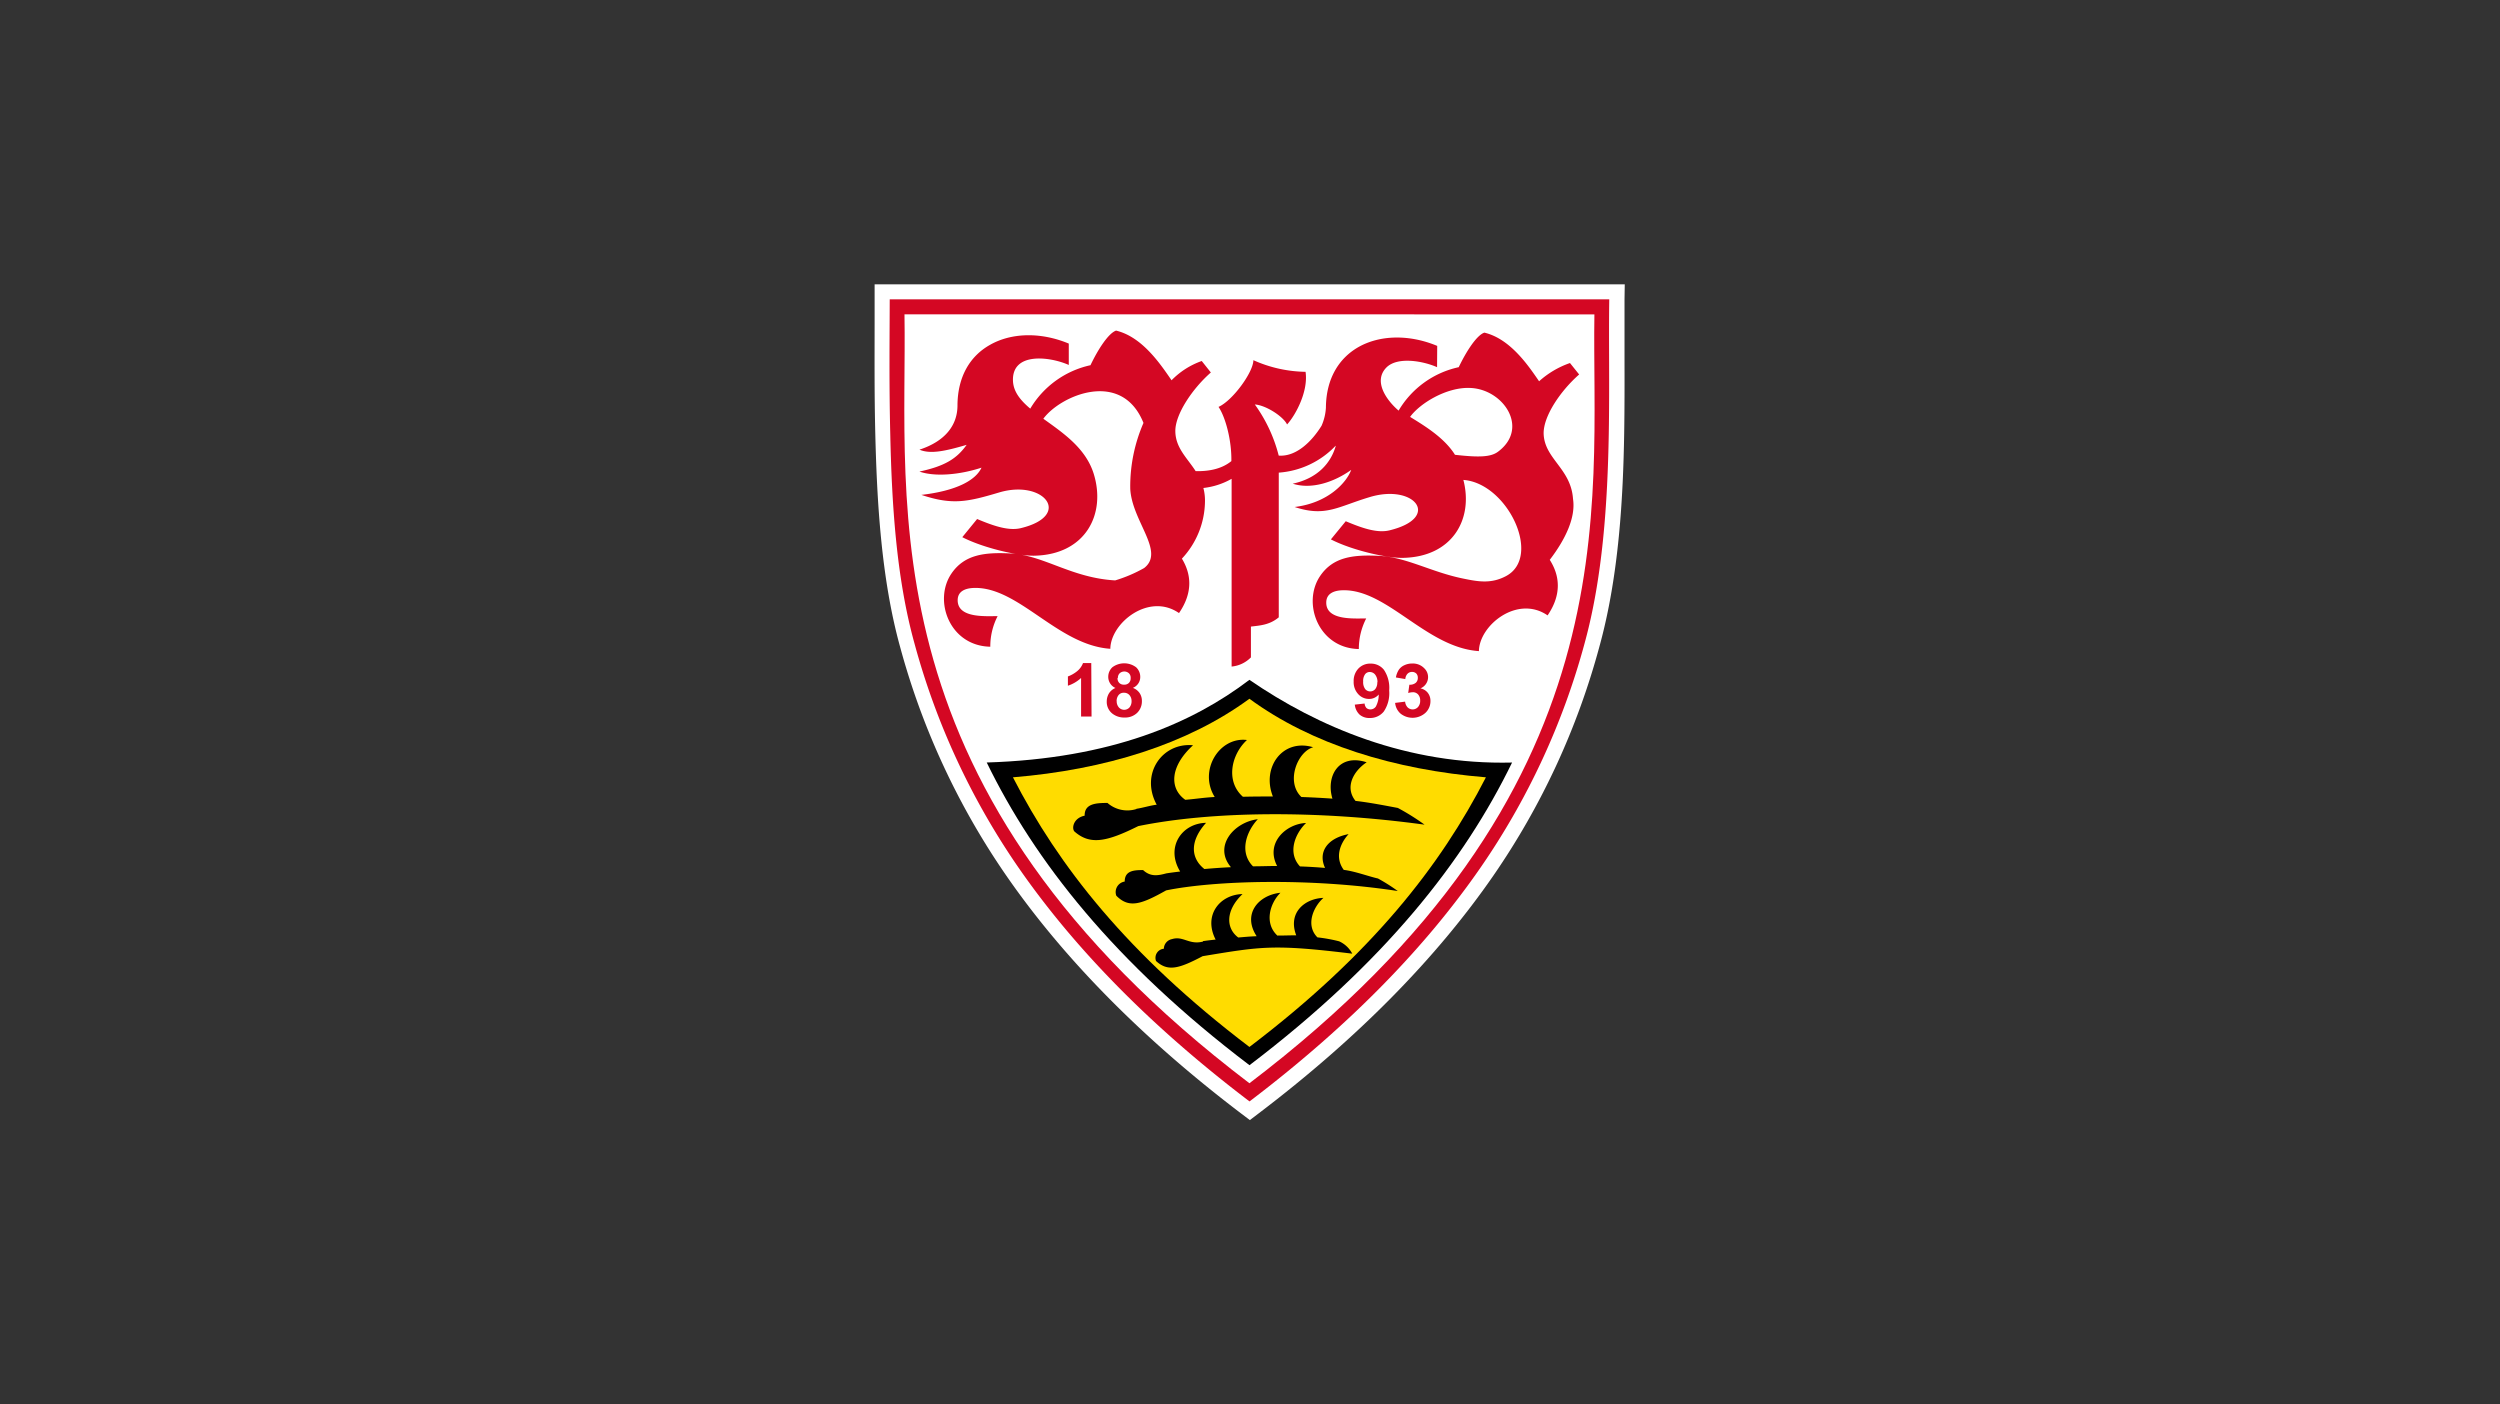
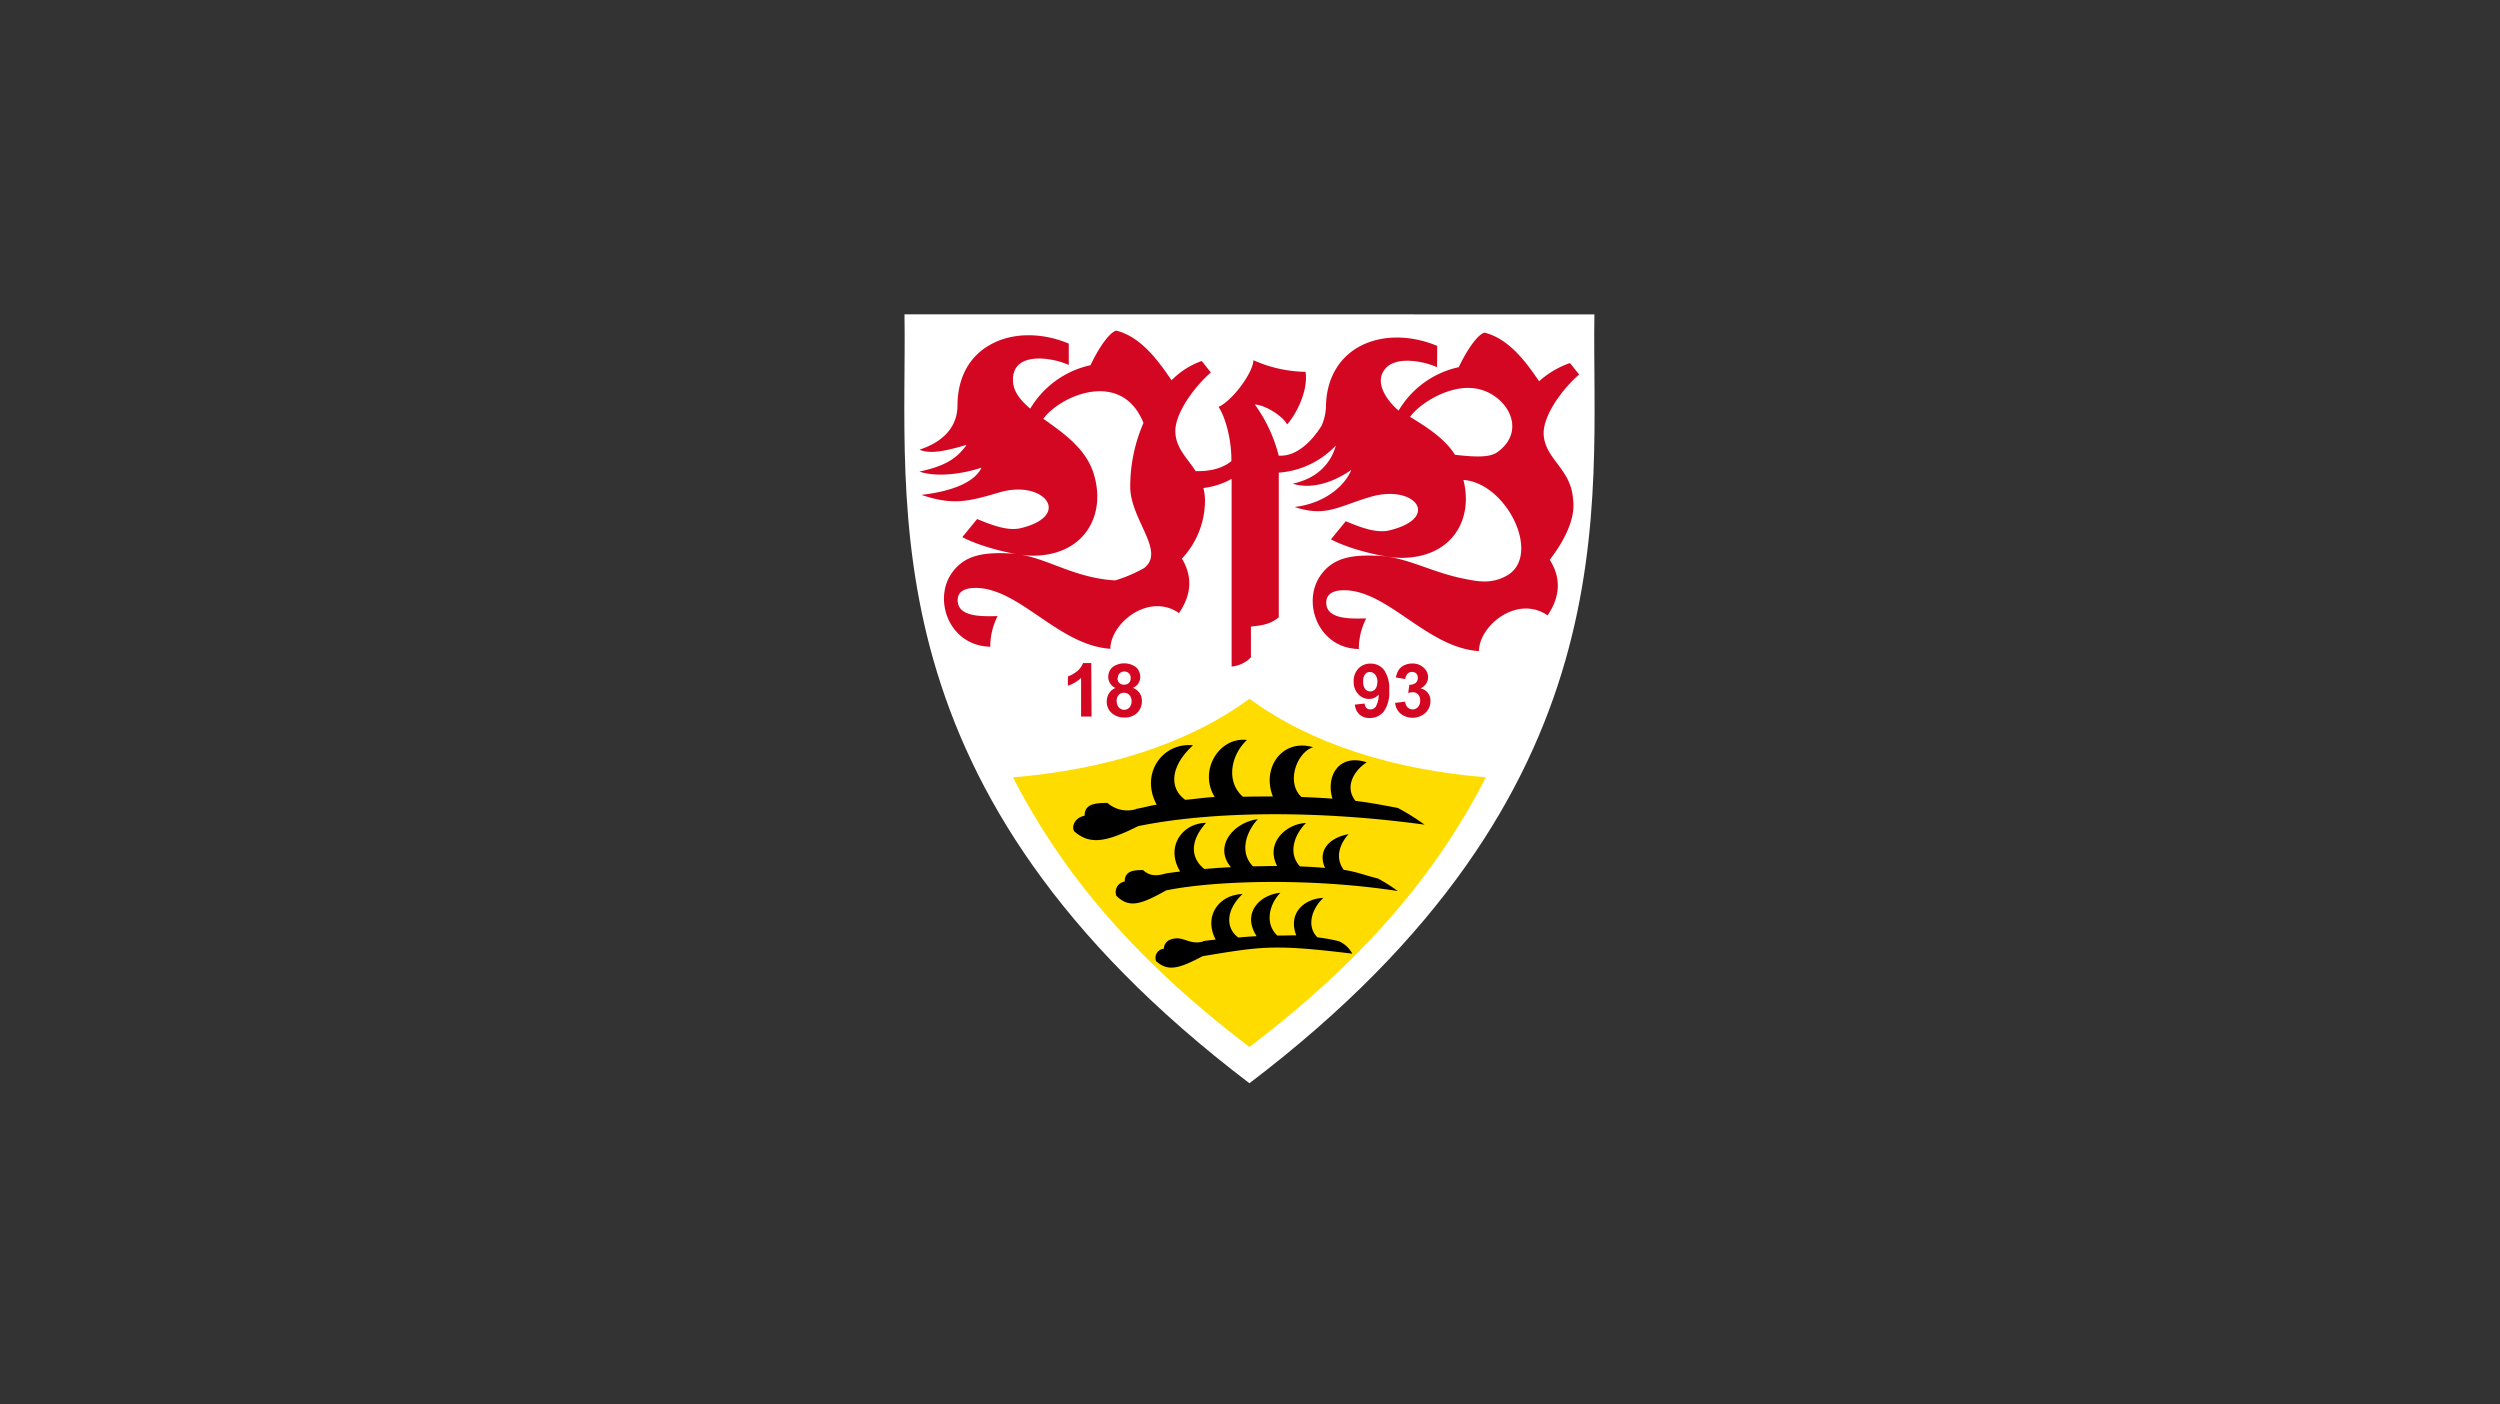
<svg xmlns="http://www.w3.org/2000/svg" viewBox="0 0 518 291">
  <rect x="0" y="0" width="518" height="291" fill="#333333" stroke="none" />
  <defs>
    <style>.cls-1{fill:none;}.cls-2{clip-path:url(#clip-path);}.cls-3{fill:#fff;}.cls-4{fill:#d40723;}.cls-5{fill:#ffdc00;}</style>
    <clipPath id="clip-path">
-       <rect id="SVGID" class="cls-1" x="181.17" y="58.91" width="155.44" height="173.18" />
-     </clipPath>
+       </clipPath>
  </defs>
  <g id="Ebene_2" data-name="Ebene 2">
    <g id="vfb_logo">
      <g class="cls-2">
-         <path class="cls-3" d="M181.22,58.91V62c0,1.69,0,3.45,0,5.23,0,6.8-.06,14.48.14,22.62.34,13.92,1.22,30.06,5.15,44.22a154.34,154.34,0,0,0,22,47.37c11.9,17.2,28.24,33.77,48.58,49.22l1.88,1.42,1.87-1.42c20.34-15.45,36.68-32,48.58-49.22a154.08,154.08,0,0,0,21.95-47.37c4.15-14.93,4.94-31.49,5.16-44.24.09-5.5.08-10.68.07-15.69,0-4.26,0-8.29,0-12.08l.05-3.15H181.22Z" />
-       </g>
-       <path class="cls-4" d="M258.88,228.2c-21.56-16.38-36.94-32.67-47.9-48.51a151.25,151.25,0,0,1-21.52-46.44c-3.77-13.61-4.69-29-5-43.46-.25-10.2-.13-19.54-.11-27.77H333.44c-.13,8.24.08,17.57-.1,27.77-.25,14.43-1.26,29.85-5,43.46a151,151,0,0,1-21.52,46.44c-10.95,15.84-26.33,32.13-47.9,48.51" />
+         </g>
      <path class="cls-3" d="M187.41,65.13c.64,39.46-8.42,98.62,71.47,159.32,79.91-60.69,70.85-119.86,71.48-159.31Z" />
      <path class="cls-4" d="M289.14,145.63l2-.25a2,2,0,0,0,.53,1.2,1.5,1.5,0,0,0,2.14-.08,1.92,1.92,0,0,0,.45-1.34,1.81,1.81,0,0,0-.43-1.27,1.42,1.42,0,0,0-1.05-.46,3.54,3.54,0,0,0-1,.16l.24-1.72a1.87,1.87,0,0,0,1.31-.38,1.31,1.31,0,0,0,.44-1.05,1.22,1.22,0,0,0-.32-.89,1.25,1.25,0,0,0-.89-.33,1.29,1.29,0,0,0-.92.38,1.77,1.77,0,0,0-.46,1.1l-1.95-.33a4.31,4.31,0,0,1,.61-1.6,2.76,2.76,0,0,1,1.15-.94,3.76,3.76,0,0,1,1.64-.35,3.26,3.26,0,0,1,2.49,1,2.51,2.51,0,0,1-.81,4.15,2.57,2.57,0,0,1,1.52.91,2.68,2.68,0,0,1,.56,1.71,3.3,3.3,0,0,1-1.06,2.47,4,4,0,0,1-5.11.16,3.36,3.36,0,0,1-1.15-2.25m-3.66-4.24a2.46,2.46,0,0,0-.46-1.58,1.42,1.42,0,0,0-1.1-.57,1.19,1.19,0,0,0-1,.46,2.33,2.33,0,0,0-.4,1.51,2.4,2.4,0,0,0,.42,1.57,1.36,1.36,0,0,0,2.08,0,2.13,2.13,0,0,0,.42-1.42M280.7,146l2.05-.23a1.51,1.51,0,0,0,.38.93,1.24,1.24,0,0,0,.84.29,1.36,1.36,0,0,0,1.11-.6,5.1,5.1,0,0,0,.59-2.49,2.56,2.56,0,0,1-2,.92,3,3,0,0,1-2.25-1,3.66,3.66,0,0,1-.94-2.62,3.71,3.71,0,0,1,1-2.7,3.35,3.35,0,0,1,2.53-1,3.42,3.42,0,0,1,2.75,1.3,6.7,6.7,0,0,1,1.08,4.27,6.81,6.81,0,0,1-1.12,4.36,3.63,3.63,0,0,1-2.92,1.34,3.07,3.07,0,0,1-2.08-.69,3.27,3.27,0,0,1-1-2.05m-49.34-.81a1.92,1.92,0,0,0,.45,1.36,1.48,1.48,0,0,0,2.2,0,2,2,0,0,0,.43-1.35A1.83,1.83,0,0,0,234,144a1.44,1.44,0,0,0-1.1-.46,1.33,1.33,0,0,0-1.16.52,2,2,0,0,0-.38,1.16m.19-4.72a1.34,1.34,0,0,0,.36,1,1.3,1.3,0,0,0,1,.36,1.31,1.31,0,0,0,1-.36,1.33,1.33,0,0,0,.36-1,1.28,1.28,0,0,0-.36-1,1.43,1.43,0,0,0-1.91,0,1.28,1.28,0,0,0-.37.95m-.43,2.13a2.47,2.47,0,0,1-1.19-1,2.51,2.51,0,0,1-.38-1.33,2.7,2.7,0,0,1,.86-2,4.11,4.11,0,0,1,4.9,0,2.7,2.7,0,0,1,.87,2,2.4,2.4,0,0,1-.41,1.37,2.49,2.49,0,0,1-1.12.91,2.9,2.9,0,0,1,1.4,1.08,2.87,2.87,0,0,1,.47,1.63,3.33,3.33,0,0,1-1,2.48,3.56,3.56,0,0,1-2.59.95,3.9,3.9,0,0,1-2.5-.79,3.07,3.07,0,0,1-1.19-2.55,3.24,3.24,0,0,1,.45-1.65,2.85,2.85,0,0,1,1.4-1.15m-5,5.94H224v-8a7.35,7.35,0,0,1-2.73,1.61v-1.92a6.67,6.67,0,0,0,1.8-1,4,4,0,0,0,1.33-1.77h1.71Z" />
      <path class="cls-4" d="M297.79,71.67c-5.8-2.42-11.92-2.29-16.4.29-3.95,2.29-6.62,6.48-6.66,12.51a10.82,10.82,0,0,1-.9,3.74l0,0c-2,3.23-5.23,6.46-8.88,6.19A31.2,31.2,0,0,0,260,83.81c2.23.12,5.88,2.46,6.68,4.14,1.83-2,4.43-6.93,3.83-10.91a27.33,27.33,0,0,1-10.81-2.41c0,2.45-4.26,8.35-7.22,9.68,1.48,2.19,2.73,7,2.66,11.23-2.18,1.79-5.07,2.13-7.4,2.08-1.78-2.77-4.18-4.81-4.21-8.29s3.52-8.79,7.36-12.15L249,74.8a16.33,16.33,0,0,0-6.26,4l-.09-.15c-2.19-3.16-5.95-8.84-11.4-10.15-1.56.54-3.71,3.82-5.3,7.17a19.32,19.32,0,0,0-12.48,9c-2-1.69-3.47-3.46-3.58-5.7-.29-6.1,7.66-5.1,11.56-3.35l0-4.43c-5.8-2.42-11.93-2.28-16.4.31-4,2.27-6.63,6.47-6.66,12.5,0,4.11-2.55,7.43-7.88,9.17,2.32,1,5.52.24,9.78-1-2.08,2.92-4.58,4.42-9.79,5.54,3.26,1.12,8.3.68,12.87-.81-1.18,2.57-5.1,4.79-12.46,5.64,6.43,2.15,9.53,1.46,16.14-.51,9.26-2.75,15.27,4.78,4.47,7.4-2.62.63-5.83-.54-9.06-1.89l-3.07,3.76c4.22,2.19,11.47,3.9,14.91,3.84,10.58-.21,14.94-8.57,12.31-17-1.69-5.36-6.43-8.49-10.43-11.38,3.53-4.81,16.24-10.35,20.75.87a32.92,32.92,0,0,0-2.74,13.66c.35,6.73,7.28,13,2.87,16.41a29.1,29.1,0,0,1-6,2.56c-9.2-.54-14.76-5.25-21.78-5.59-5.26-.25-9.44.21-12.14,4.17-3.82,5.61-.37,15,8.05,15.16a13.67,13.67,0,0,1,1.52-6.34c-2.58,0-8.28.44-8.28-3.29,0-1.9,1.62-2.51,3.46-2.55,9.21-.21,17.3,11.88,28.17,12.61.08-5.39,8-11.71,14.23-7.4,3-4.38,2.48-8.19.6-11.28A17.61,17.61,0,0,0,249.67,104a10.34,10.34,0,0,0-.33-2.89,15.17,15.17,0,0,0,5.85-1.9v38.9a6.44,6.44,0,0,0,4-1.9v-6.38c1.83-.23,3.85-.31,5.77-1.92V97.93a18,18,0,0,0,11.75-5.54l.06,0c-1,3.52-3.72,6.71-8.92,7.83,3.86,1.24,8.53-.29,12.12-2.86-.93,2.57-4.73,6.84-11.72,7.69,6.43,2.14,9-.11,15.65-2.08,9.26-2.75,14.78,4.3,4,6.92-2.62.64-5.84-.54-9.06-1.89l-3.08,3.76c4.22,2.19,11.47,3.9,14.92,3.83,10.23-.19,14.65-8,12.53-16.15,9.12.66,16.43,15.94,8.81,19.94-3.08,1.62-5.75,1.14-8.8.51-6.73-1.36-11.76-4.45-17.53-4.72-5.26-.25-9.44.2-12.14,4.15-3.83,5.61-.37,15,8,15.16a13.77,13.77,0,0,1,1.53-6.34c-2.59,0-8.29.44-8.28-3.28,0-1.9,1.61-2.52,3.45-2.56,9.22-.2,17.31,11.89,28.18,12.61.08-5.38,8-11.7,14.23-7.4,3.05-4.48,2.45-8.38.45-11.51,3.34-4.37,5.4-8.86,4.82-12.62-.43-6.36-6-8.32-6.09-13.63,0-3.61,3.53-8.8,7.36-12.16l-1.9-2.37A18.75,18.75,0,0,0,318.9,79c-2.19-3.18-5.93-8.79-11.34-10.08-1.57.53-3.71,3.81-5.31,7.16a19.19,19.19,0,0,0-12.46,9c-2.35-2-5.44-6.07-2.46-9,2.3-2.2,7.5-1.3,10.43,0Zm3.65,22.51c-2.21-3.49-6.2-5.91-9.27-7.8,2-2.78,7.51-6.17,12.34-6,6.93.16,12.48,8.31,5.87,13.22-1.52,1.13-4,1.19-8.94.63" />
-       <path d="M258.88,220.7c-28-21.25-44.5-42.31-54.43-62.71,25.76-.8,42.64-8.16,54.43-17.13C273,150.58,291.62,158.54,313.3,158c-9.91,20.4-26.44,41.46-54.42,62.72" />
      <path class="cls-5" d="M258.88,216.93c-25.35-19.25-39.61-37.58-49-55.87,19.05-1.57,36.15-6.84,49-16.28,12.86,9.43,29.95,14.71,49,16.28-9.38,18.29-23.65,36.63-49,55.87" />
      <path d="M249.27,195c.85-.12,1.73-.23,2.61-.32-2.61-5.06.89-9.33,5.57-9.43-3.56,3.4-3.46,7.09-.88,9,1.69-.14,2.08-.19,3.81-.27-3-4.55.31-8.51,4.93-9-2.23,2.22-3.38,6.33-.64,8.87,1.56,0,2.36-.05,3.91-.05-1.79-4.69,1.76-7.62,5.64-7.76-2.13,1.89-3.74,5.69-1.25,8.18a33.29,33.29,0,0,1,4.5.82,5.77,5.77,0,0,1,2.72,2.56c-16.4-2-18.83-1.48-31,.52-4.9,2.58-7.2,3.26-9.66,1a1.89,1.89,0,0,1,1.62-2.54,2.08,2.08,0,0,1,1.7-2c2.32-.71,3.52,1.25,6.39.52m-7.5-14.15c.91-.14,1.84-.26,2.79-.37-3.09-5.07.36-10,5.37-10.09-3.51,3.9-3.11,7.4-.35,9.57,1.81-.16,3.65-.29,5.5-.38-3.68-4.35.63-9.34,5.57-9.94-2.39,2.55-3.9,6.84-1,9.76,1.68,0,3.35-.07,5-.07-2.5-4.8,1.88-8.75,6-8.91-2.26,2.18-3.92,6.16-1.26,9,1.77.06,3.51.17,5.19.31-1.56-3.4.63-6.21,4.88-7-1.82,2-2.88,4.87-1,7.41,2.33.28,5.1,1.34,7.08,1.78a38.75,38.75,0,0,1,4.11,2.6c-18.25-2.8-38.09-2.16-48-.13-5.24,2.95-7.71,3.74-10.32,1.1a2.2,2.2,0,0,1,1.74-2.93c0-2.27,1.91-2.38,3.81-2.38,1.55,1.44,3.09,1.15,4.83.68m-6.22-13.38c1.13-.14,3-.72,4.21-.84-3.48-6.41,1.17-12.94,7.53-12.32-4.73,4.3-5,8.91-1.61,11.3,2.24-.18,3.79-.46,6.1-.58-3.4-5.45.91-12.52,6.68-11.81-3.25,3-4.48,8.55-.84,11.76,2.07-.05,4.15-.06,6.21-.06-2.38-6,2-12.09,8.35-10.2-3.25.92-5.75,7.16-2.44,10.31,2.19.08,4.34.19,6.43.34-1.39-4.56,1.24-9.43,7.09-7.53-2.71,1.79-4.6,5.15-2.31,8,2.89.32,6.32,1,8.78,1.46a48.24,48.24,0,0,1,5.53,3.46c-22.63-3.09-44.36-2.76-59.33.3-6.51,3.25-10,4-13.26,1.07-.56-.77-.08-2.78,2.16-3.23-.05-2.51,2.37-2.64,4.73-2.64a6.25,6.25,0,0,0,6,1.26" />
      <rect class="cls-1" width="518" height="291" />
    </g>
  </g>
</svg>